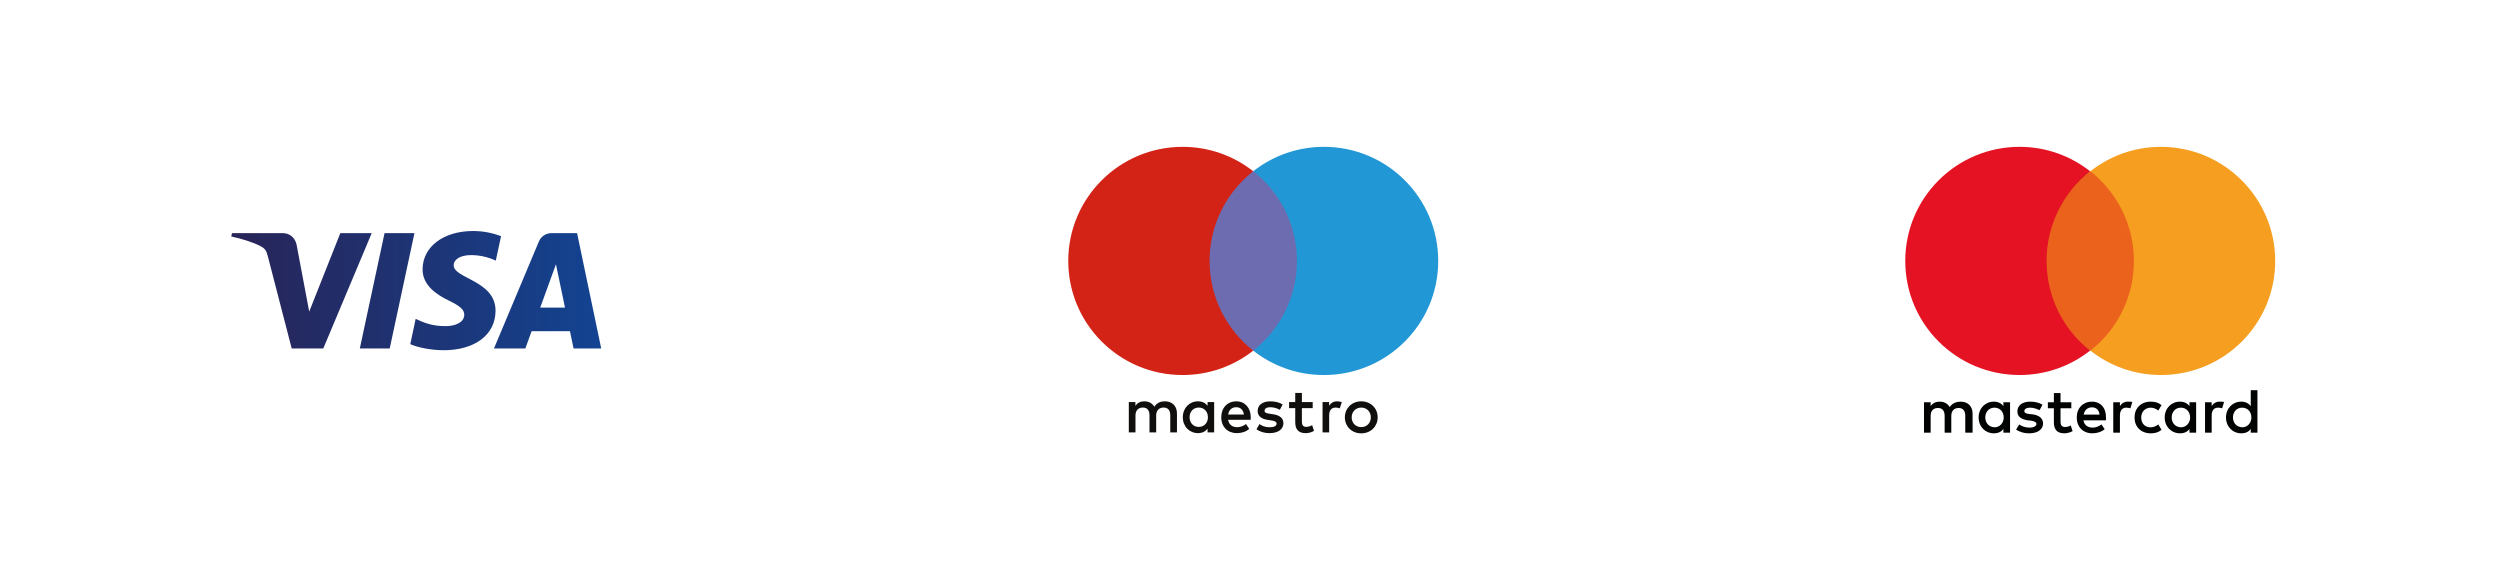
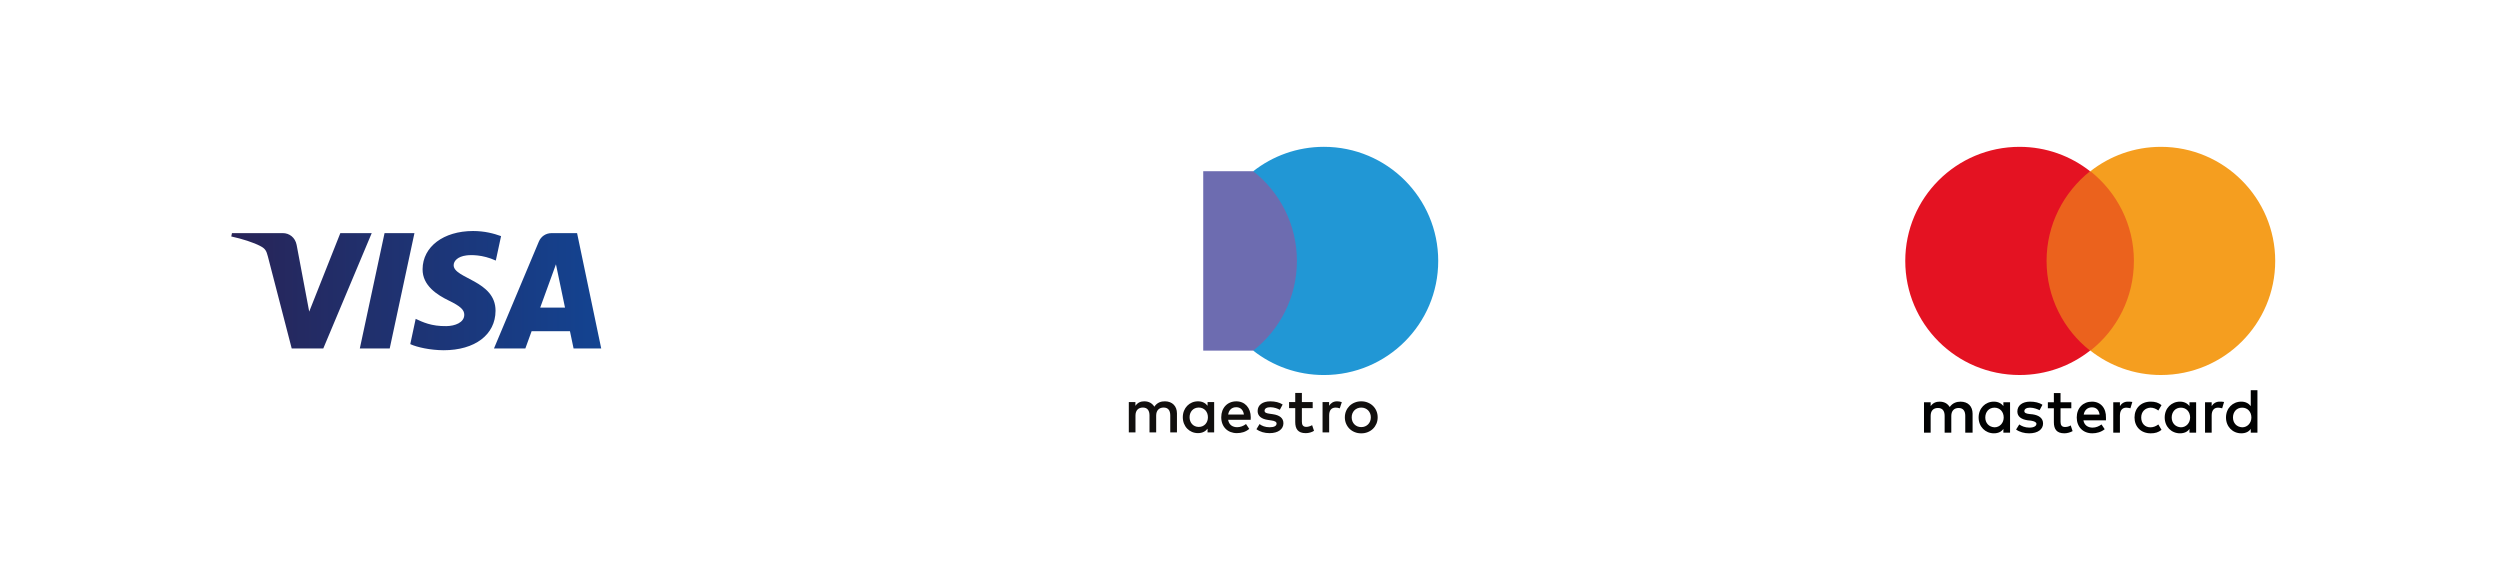
<svg xmlns="http://www.w3.org/2000/svg" width="237" height="55" viewBox="0 0 237 55" fill="none">
  <g filter="url(#filter0_d)">
    <path d="M13.507 10H64.798C66.735 10 68.305 11.568 68.305 13.5V41.501C68.305 43.434 66.735 45 64.798 45H13.507C11.571 45 10 43.434 10 41.501V13.5C10 11.568 11.571 10 13.507 10Z" fill="white" />
    <path d="M35.239 22.101L30.648 33.033H27.653L25.393 24.307C25.256 23.77 25.138 23.574 24.72 23.348C24.04 22.978 22.914 22.632 21.924 22.417L21.991 22.1H26.814C27.428 22.1 27.98 22.508 28.12 23.214L29.313 29.541L32.263 22.1H35.239V22.101ZM46.977 29.463C46.991 26.578 42.979 26.419 43.007 25.129C43.016 24.737 43.39 24.32 44.21 24.214C44.614 24.16 45.734 24.12 47.002 24.702L47.501 22.384C46.818 22.137 45.941 21.9 44.849 21.9C42.049 21.9 40.077 23.386 40.061 25.515C40.043 27.089 41.468 27.967 42.542 28.491C43.647 29.026 44.017 29.369 44.013 29.849C44.004 30.581 43.131 30.905 42.317 30.916C40.892 30.939 40.065 30.533 39.406 30.227L38.894 32.623C39.555 32.926 40.778 33.191 42.046 33.203C45.022 33.203 46.968 31.736 46.977 29.463ZM54.374 33.033H56.995L54.707 22.101H52.288C51.744 22.101 51.285 22.416 51.082 22.903L46.829 33.033H49.804L50.396 31.399H54.032L54.374 33.033ZM51.212 29.16L52.704 25.055L53.562 29.16H51.212ZM39.289 22.101L36.945 33.033H34.111L36.455 22.101H39.289Z" fill="url(#paint0_linear)" />
  </g>
  <g filter="url(#filter1_d)">
-     <path d="M92.854 10H144.145C146.082 10 147.653 11.568 147.653 13.5V41.501C147.653 43.434 146.083 45 144.145 45H92.854C90.918 45 89.347 43.434 89.347 41.501V13.5C89.347 11.568 90.918 10 92.854 10Z" fill="white" />
    <path d="M123.549 33.239H114.066V16.231H123.549V33.239Z" fill="#6D6CB0" />
-     <path d="M114.667 24.737C114.667 21.287 116.286 18.214 118.806 16.234C116.963 14.786 114.637 13.92 112.109 13.92C106.124 13.92 101.271 18.764 101.271 24.737C101.271 30.711 106.124 35.553 112.109 35.553C114.637 35.553 116.964 34.69 118.808 33.24C116.286 31.26 114.667 28.187 114.667 24.737Z" fill="#D32316" />
    <path d="M136.343 24.737C136.343 30.71 131.491 35.553 125.505 35.553C122.977 35.553 120.651 34.69 118.807 33.24C121.327 31.26 122.948 28.186 122.948 24.737C122.948 21.287 121.327 18.213 118.807 16.232C120.652 14.784 122.978 13.919 125.505 13.919C131.491 13.919 136.343 18.763 136.343 24.737Z" fill="#2197D5" />
    <path d="M126.756 38.045C126.882 38.045 127.064 38.069 127.203 38.124L127.01 38.713C126.878 38.659 126.746 38.64 126.617 38.64C126.209 38.64 126.004 38.905 126.004 39.379V40.991H125.378V38.118H125.999V38.467C126.16 38.215 126.397 38.045 126.756 38.045ZM124.443 38.69H123.419V39.987C123.419 40.275 123.521 40.468 123.835 40.468C123.998 40.468 124.203 40.414 124.389 40.306L124.569 40.84C124.37 40.979 124.058 41.063 123.787 41.063C123.046 41.063 122.788 40.667 122.788 39.998V38.69H122.204V38.118H122.788V37.248H123.419V38.118H124.443V38.69ZM116.429 39.301C116.496 38.887 116.749 38.604 117.195 38.604C117.598 38.604 117.857 38.856 117.924 39.301H116.429ZM118.573 39.555C118.567 38.658 118.013 38.047 117.206 38.047C116.363 38.047 115.774 38.658 115.774 39.555C115.774 40.467 116.387 41.06 117.25 41.06C117.683 41.06 118.08 40.953 118.429 40.659L118.122 40.197C117.881 40.389 117.574 40.498 117.285 40.498C116.882 40.498 116.515 40.311 116.424 39.794H118.562C118.568 39.716 118.573 39.639 118.573 39.555ZM121.325 38.852C121.15 38.742 120.794 38.604 120.428 38.604C120.086 38.604 119.88 38.73 119.88 38.941C119.88 39.132 120.097 39.187 120.367 39.223L120.662 39.266C121.289 39.355 121.668 39.62 121.668 40.125C121.668 40.672 121.186 41.062 120.356 41.062C119.885 41.062 119.453 40.941 119.11 40.689L119.405 40.203C119.616 40.365 119.929 40.504 120.363 40.504C120.789 40.504 121.019 40.377 121.019 40.154C121.019 39.994 120.856 39.902 120.513 39.855L120.217 39.812C119.574 39.723 119.224 39.434 119.224 38.965C119.224 38.394 119.694 38.047 120.423 38.047C120.88 38.047 121.295 38.148 121.596 38.347L121.325 38.852ZM129.046 38.639C128.917 38.639 128.797 38.662 128.687 38.707C128.576 38.752 128.48 38.816 128.4 38.897C128.32 38.979 128.256 39.076 128.209 39.19C128.163 39.303 128.14 39.428 128.14 39.565C128.14 39.7 128.163 39.826 128.209 39.939C128.256 40.052 128.318 40.151 128.4 40.231C128.48 40.313 128.576 40.376 128.687 40.422C128.797 40.465 128.917 40.489 129.046 40.489C129.175 40.489 129.295 40.468 129.406 40.422C129.516 40.376 129.612 40.313 129.694 40.231C129.775 40.151 129.838 40.052 129.885 39.939C129.931 39.826 129.955 39.7 129.955 39.565C129.955 39.428 129.932 39.303 129.885 39.19C129.838 39.076 129.775 38.979 129.694 38.897C129.612 38.816 129.516 38.752 129.406 38.707C129.295 38.662 129.174 38.639 129.046 38.639ZM129.046 38.045C129.269 38.045 129.476 38.084 129.665 38.162C129.855 38.238 130.021 38.346 130.159 38.48C130.299 38.616 130.407 38.776 130.486 38.961C130.564 39.147 130.603 39.347 130.603 39.562C130.603 39.78 130.564 39.981 130.486 40.166C130.407 40.35 130.299 40.51 130.159 40.647C130.021 40.781 129.855 40.889 129.665 40.965C129.476 41.043 129.269 41.081 129.046 41.081C128.823 41.081 128.616 41.043 128.426 40.965C128.234 40.889 128.072 40.781 127.934 40.647C127.797 40.511 127.688 40.35 127.61 40.166C127.531 39.981 127.492 39.78 127.492 39.562C127.492 39.347 127.531 39.147 127.61 38.961C127.688 38.776 127.797 38.617 127.934 38.48C128.072 38.346 128.236 38.238 128.426 38.162C128.615 38.084 128.823 38.045 129.046 38.045ZM112.772 39.555C112.772 39.049 113.103 38.635 113.645 38.635C114.163 38.635 114.511 39.031 114.511 39.555C114.511 40.078 114.163 40.473 113.645 40.473C113.104 40.473 112.772 40.059 112.772 39.555ZM115.102 39.555V38.117H114.477V38.467C114.277 38.208 113.977 38.045 113.568 38.045C112.761 38.045 112.13 38.676 112.13 39.553C112.13 40.431 112.761 41.06 113.568 41.06C113.977 41.06 114.278 40.899 114.477 40.639V40.989H115.102V39.555ZM111.575 40.991V39.188C111.575 38.508 111.141 38.052 110.444 38.045C110.076 38.039 109.696 38.154 109.432 38.556C109.233 38.239 108.92 38.045 108.48 38.045C108.173 38.045 107.872 38.136 107.637 38.472V38.117H107.011V40.99H107.643V39.398C107.643 38.898 107.92 38.635 108.347 38.635C108.762 38.635 108.973 38.904 108.973 39.392V40.99H109.605V39.398C109.605 38.898 109.895 38.635 110.309 38.635C110.737 38.635 110.941 38.904 110.941 39.392V40.99H111.575V40.991Z" fill="#110F0E" />
  </g>
  <g filter="url(#filter2_d)">
-     <path d="M172.202 10H223.493C225.43 10 227 11.568 227 13.5V41.501C227 43.434 225.43 45 223.493 45H172.202C170.265 45 168.695 43.434 168.695 41.501V13.5C168.695 11.568 170.264 10 172.202 10Z" fill="white" />
    <path d="M187.001 41.02V39.217C187.001 38.528 186.58 38.077 185.857 38.077C185.496 38.077 185.105 38.196 184.835 38.586C184.623 38.256 184.322 38.077 183.87 38.077C183.568 38.077 183.268 38.166 183.026 38.498V38.136H182.395V41.02H183.026V39.428C183.026 38.917 183.298 38.676 183.719 38.676C184.141 38.676 184.352 38.947 184.352 39.428V41.02H184.983V39.428C184.983 38.917 185.285 38.676 185.676 38.676C186.097 38.676 186.307 38.947 186.307 39.428V41.02H187.001ZM196.361 38.135H195.339V37.264H194.707V38.135H194.137V38.705H194.707V40.028C194.707 40.689 194.978 41.078 195.701 41.078C195.972 41.078 196.272 40.989 196.483 40.87L196.303 40.329C196.122 40.45 195.911 40.479 195.761 40.479C195.46 40.479 195.339 40.298 195.339 39.997V38.705H196.361V38.135ZM201.721 38.075C201.36 38.075 201.119 38.256 200.969 38.496V38.135H200.337V41.019H200.969V39.398C200.969 38.916 201.18 38.646 201.572 38.646C201.691 38.646 201.842 38.676 201.963 38.705L202.144 38.106C202.023 38.075 201.842 38.075 201.721 38.075ZM193.624 38.376C193.323 38.165 192.902 38.075 192.45 38.075C191.728 38.075 191.246 38.436 191.246 39.006C191.246 39.488 191.607 39.756 192.239 39.847L192.54 39.877C192.872 39.938 193.053 40.028 193.053 40.178C193.053 40.389 192.812 40.539 192.389 40.539C191.968 40.539 191.638 40.389 191.426 40.239L191.125 40.72C191.456 40.959 191.908 41.08 192.359 41.08C193.202 41.08 193.682 40.69 193.682 40.149C193.682 39.639 193.292 39.368 192.69 39.278L192.389 39.249C192.119 39.217 191.908 39.158 191.908 38.977C191.908 38.767 192.119 38.646 192.45 38.646C192.812 38.646 193.172 38.797 193.352 38.887L193.624 38.376ZM210.421 38.075C210.059 38.075 209.819 38.256 209.667 38.496V38.135H209.037V41.019H209.667V39.398C209.667 38.916 209.879 38.646 210.272 38.646C210.39 38.646 210.541 38.676 210.662 38.705L210.842 38.106C210.722 38.075 210.541 38.075 210.421 38.075ZM202.353 39.578C202.353 40.449 202.955 41.08 203.889 41.08C204.31 41.08 204.611 40.99 204.912 40.75L204.611 40.238C204.37 40.419 204.129 40.51 203.859 40.51C203.346 40.51 202.987 40.148 202.987 39.578C202.987 39.037 203.346 38.676 203.859 38.646C204.129 38.646 204.37 38.736 204.611 38.916L204.912 38.406C204.611 38.166 204.31 38.075 203.889 38.075C202.955 38.075 202.353 38.705 202.353 39.578ZM208.193 39.578V38.135H207.562V38.496C207.352 38.226 207.049 38.075 206.66 38.075C205.847 38.075 205.214 38.705 205.214 39.577C205.214 40.448 205.846 41.078 206.66 41.078C207.08 41.078 207.382 40.928 207.562 40.658V41.019H208.193V39.578ZM205.877 39.578C205.877 39.066 206.208 38.646 206.748 38.646C207.261 38.646 207.623 39.038 207.623 39.578C207.623 40.088 207.26 40.509 206.748 40.509C206.206 40.479 205.877 40.088 205.877 39.578ZM198.319 38.075C197.478 38.075 196.875 38.675 196.875 39.577C196.875 40.479 197.478 41.078 198.35 41.078C198.773 41.078 199.193 40.958 199.524 40.689L199.223 40.237C198.982 40.418 198.683 40.538 198.38 40.538C197.988 40.538 197.597 40.358 197.507 39.846H199.646V39.607C199.675 38.676 199.133 38.075 198.319 38.075ZM198.319 38.615C198.712 38.615 198.982 38.856 199.042 39.307H197.537C197.596 38.916 197.869 38.615 198.319 38.615ZM214.005 39.578V36.994H213.372V38.496C213.161 38.226 212.861 38.075 212.47 38.075C211.656 38.075 211.024 38.705 211.024 39.577C211.024 40.448 211.656 41.078 212.47 41.078C212.891 41.078 213.19 40.928 213.372 40.658V41.019H214.005V39.578ZM211.686 39.578C211.686 39.066 212.016 38.646 212.559 38.646C213.07 38.646 213.431 39.038 213.431 39.578C213.431 40.088 213.07 40.509 212.559 40.509C212.016 40.479 211.686 40.088 211.686 39.578ZM190.553 39.578V38.135H189.921V38.496C189.712 38.226 189.409 38.075 189.017 38.075C188.205 38.075 187.573 38.705 187.573 39.577C187.573 40.448 188.205 41.078 189.017 41.078C189.44 41.078 189.74 40.928 189.921 40.658V41.019H190.553V39.578ZM188.205 39.578C188.205 39.066 188.536 38.646 189.077 38.646C189.59 38.646 189.951 39.038 189.951 39.578C189.951 40.088 189.59 40.509 189.077 40.509C188.537 40.479 188.205 40.088 188.205 39.578Z" fill="#010202" />
    <path d="M202.896 16.234H193.413V33.239H202.896V16.234Z" fill="#EB621D" />
    <path d="M194.015 24.736C194.015 21.28 195.642 18.216 198.139 16.233C196.303 14.792 193.984 13.92 191.456 13.92C185.465 13.92 180.619 18.758 180.619 24.735C180.619 30.714 185.465 35.551 191.456 35.551C193.984 35.551 196.303 34.681 198.139 33.238C195.642 31.286 194.015 28.19 194.015 24.736Z" fill="#E41222" />
    <path d="M215.69 24.736C215.69 30.715 210.842 35.551 204.851 35.551C202.325 35.551 200.006 34.681 198.17 33.239C200.698 31.256 202.294 28.19 202.294 24.736C202.294 21.28 200.669 18.216 198.17 16.233C200.006 14.792 202.325 13.92 204.851 13.92C210.842 13.921 215.69 18.788 215.69 24.736Z" fill="#F59E1F" />
  </g>
  <defs>
    <filter id="filter0_d" x="0" y="0" width="78.305" height="55" filterUnits="userSpaceOnUse" color-interpolation-filters="sRGB">
      <feFlood flood-opacity="0" result="BackgroundImageFix" />
      <feColorMatrix in="SourceAlpha" type="matrix" values="0 0 0 0 0 0 0 0 0 0 0 0 0 0 0 0 0 0 127 0" />
      <feOffset />
      <feGaussianBlur stdDeviation="5" />
      <feColorMatrix type="matrix" values="0 0 0 0 0 0 0 0 0 0 0 0 0 0 0 0 0 0 0.1 0" />
      <feBlend mode="normal" in2="BackgroundImageFix" result="effect1_dropShadow" />
      <feBlend mode="normal" in="SourceGraphic" in2="effect1_dropShadow" result="shape" />
    </filter>
    <filter id="filter1_d" x="79.347" y="0" width="78.305" height="55" filterUnits="userSpaceOnUse" color-interpolation-filters="sRGB">
      <feFlood flood-opacity="0" result="BackgroundImageFix" />
      <feColorMatrix in="SourceAlpha" type="matrix" values="0 0 0 0 0 0 0 0 0 0 0 0 0 0 0 0 0 0 127 0" />
      <feOffset />
      <feGaussianBlur stdDeviation="5" />
      <feColorMatrix type="matrix" values="0 0 0 0 0 0 0 0 0 0 0 0 0 0 0 0 0 0 0.1 0" />
      <feBlend mode="normal" in2="BackgroundImageFix" result="effect1_dropShadow" />
      <feBlend mode="normal" in="SourceGraphic" in2="effect1_dropShadow" result="shape" />
    </filter>
    <filter id="filter2_d" x="158.695" y="0" width="78.305" height="55" filterUnits="userSpaceOnUse" color-interpolation-filters="sRGB">
      <feFlood flood-opacity="0" result="BackgroundImageFix" />
      <feColorMatrix in="SourceAlpha" type="matrix" values="0 0 0 0 0 0 0 0 0 0 0 0 0 0 0 0 0 0 127 0" />
      <feOffset />
      <feGaussianBlur stdDeviation="5" />
      <feColorMatrix type="matrix" values="0 0 0 0 0 0 0 0 0 0 0 0 0 0 0 0 0 0 0.1 0" />
      <feBlend mode="normal" in2="BackgroundImageFix" result="effect1_dropShadow" />
      <feBlend mode="normal" in="SourceGraphic" in2="effect1_dropShadow" result="shape" />
    </filter>
    <linearGradient id="paint0_linear" x1="21.924" y1="27.552" x2="56.995" y2="27.552" gradientUnits="userSpaceOnUse">
      <stop stop-color="#282457" />
      <stop offset="1" stop-color="#134391" />
    </linearGradient>
  </defs>
</svg>